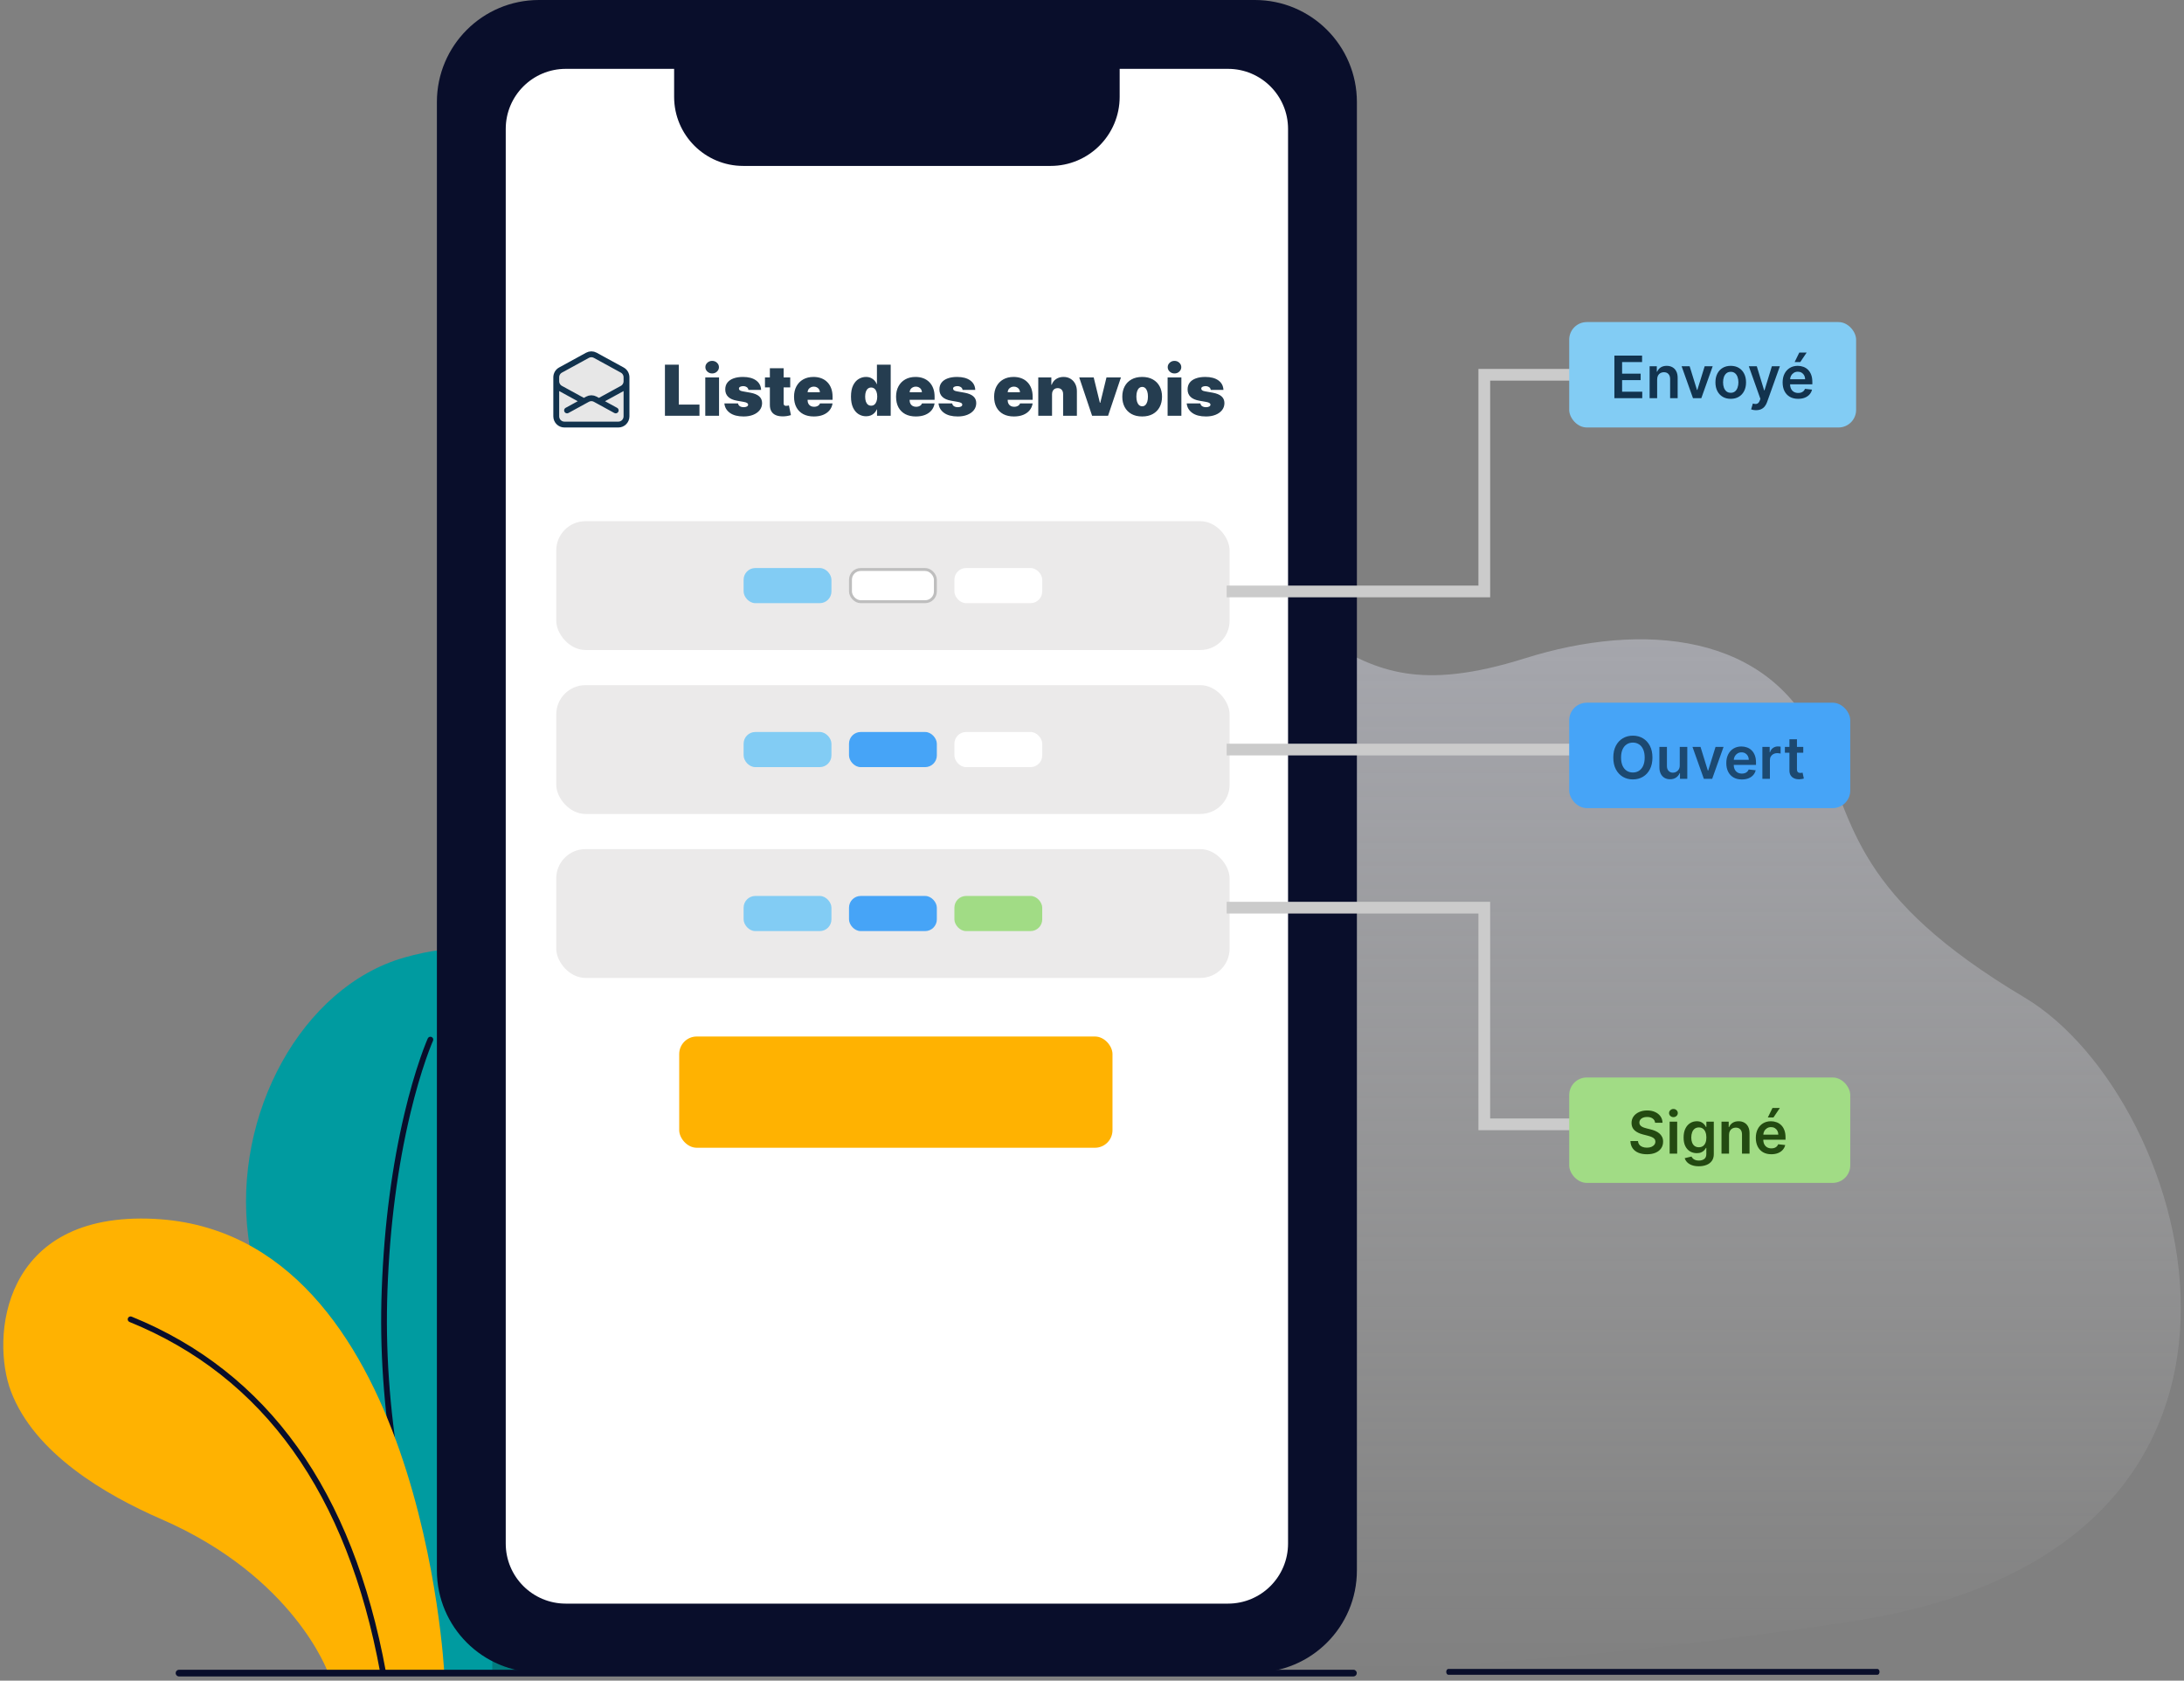
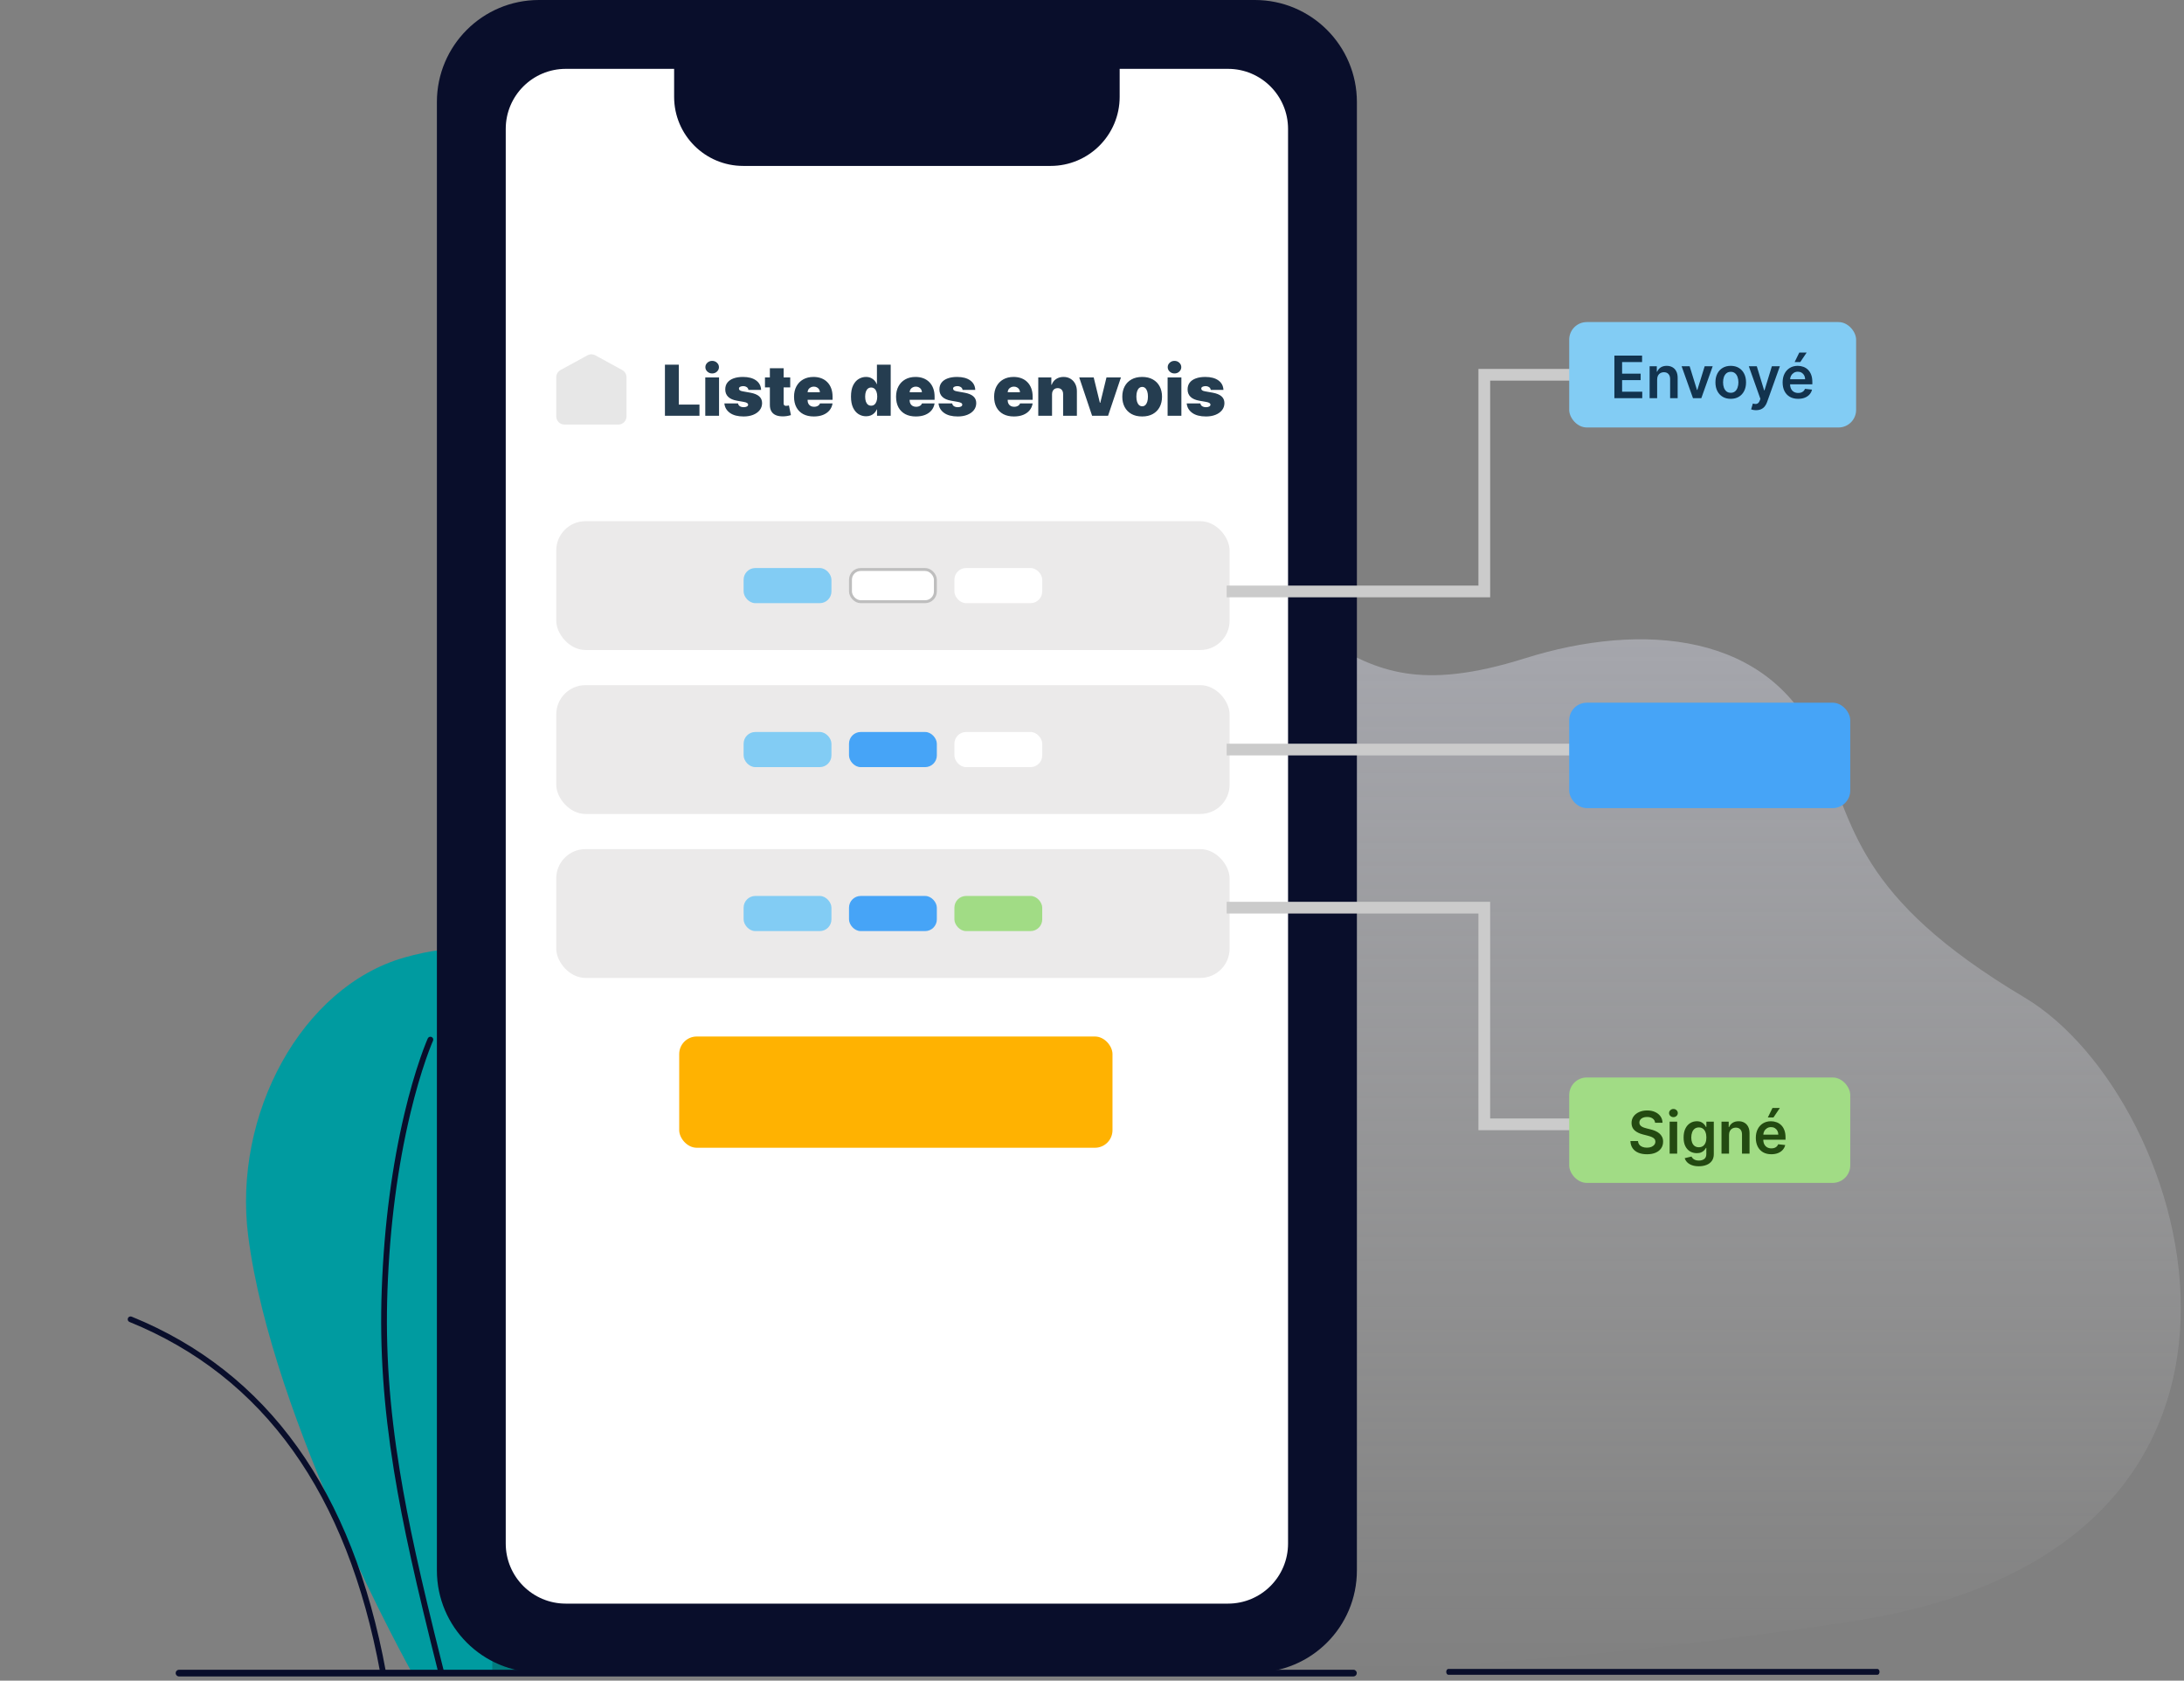
<svg xmlns="http://www.w3.org/2000/svg" width="373" height="287" viewBox="0 0 373 287" fill="none">
  <rect x="0" y="0" width="373" height="287" fill="#808080" stroke="none" />
  <path opacity="0.75" fill-rule="evenodd" clip-rule="evenodd" d="M62.934 188.939C80.97 151.566 117.005 166.274 121.446 153.122C125.886 139.969 137.476 98.148 184.45 98.148C231.424 98.148 224.47 123.722 260.41 112.426C280.454 106.125 302.429 107.895 310.766 127.285C316.621 140.905 316.853 153.122 345.793 170.358C374.731 187.595 397.717 264.501 316.213 276.895C234.708 289.288 164.771 288.284 121.446 275.2C78.121 262.115 44.897 226.313 62.934 188.939Z" fill="url(#paint0_linear_273_3807)" fill-opacity="0.5" />
  <path fill-rule="evenodd" clip-rule="evenodd" d="M90.038 285.628C90.038 285.628 97.427 262.554 112.277 241.429C127.128 220.305 124.962 205.918 112.277 202.212C99.593 198.506 78.98 209.446 72.602 224.393C68.478 234.057 61.471 264.622 78.757 285.628C83.695 285.492 90.038 285.628 90.038 285.628Z" fill="#017C7F" />
  <path fill-rule="evenodd" clip-rule="evenodd" d="M93.154 205.518C102.246 164.195 86.508 158.525 69.014 163.528C51.52 168.532 39.726 190.305 42.394 211.106C46.467 242.855 70.349 285.628 70.349 285.628H84.063C84.063 285.628 84.063 246.842 93.154 205.518Z" fill="#009BA0" />
  <path d="M73.709 177.083C73.471 176.976 73.193 177.074 73.074 177.302L73.058 177.335L72.983 177.508L72.89 177.729C72.853 177.816 72.815 177.911 72.774 178.011L72.712 178.167C72.437 178.854 72.132 179.673 71.804 180.621C70.867 183.325 69.932 186.528 69.059 190.219C66.995 198.946 65.605 208.99 65.196 220.287C64.83 230.412 65.51 240.138 67.252 250.951L67.315 251.337C68.829 260.622 70.975 270.188 74.872 285.673C74.938 285.936 75.204 286.095 75.466 286.029C75.729 285.963 75.888 285.697 75.822 285.434L75.476 284.059C71.803 269.401 69.746 260.153 68.282 251.18C66.504 240.273 65.807 230.5 66.175 220.322C66.581 209.091 67.963 199.11 70.013 190.444L70.126 189.97C70.958 186.512 71.844 183.498 72.729 180.942L72.831 180.651C73.116 179.84 73.381 179.133 73.621 178.531L73.712 178.307C73.74 178.236 73.768 178.169 73.794 178.106L73.884 177.893L73.954 177.731C74.066 177.484 73.956 177.194 73.709 177.083Z" fill="#090E2B" />
-   <path fill-rule="evenodd" clip-rule="evenodd" d="M26.397 208.147C0.13 206.809 -1.54 228.615 1.868 237.593C5.888 248.186 17.949 255.246 27.585 259.44C50.254 269.307 56.025 285.628 56.025 285.628H75.872C75.872 285.628 72.085 210.474 26.397 208.147Z" fill="#FFB201" />
  <path d="M22.485 224.84C22.234 224.738 21.948 224.858 21.846 225.109C21.744 225.36 21.865 225.646 22.116 225.747C45.048 235.078 59.32 255.021 64.939 285.642C64.988 285.909 65.243 286.085 65.51 286.036C65.776 285.987 65.952 285.732 65.903 285.465C60.227 254.535 45.751 234.305 22.485 224.84Z" fill="#090E2B" />
  <path d="M231.15 285.138C231.465 285.138 231.721 285.395 231.721 285.71C231.721 286.015 231.483 286.265 231.181 286.28L231.15 286.282H30.572C30.256 286.282 30 286.025 30 285.71C30 285.405 30.239 285.155 30.54 285.14L30.572 285.138H231.15Z" fill="#090E2B" />
  <path d="M320.634 285C320.836 285 321 285.224 321 285.5C321 285.767 320.847 285.986 320.654 285.999L320.634 286H247.366C247.164 286 247 285.776 247 285.5C247 285.233 247.153 285.014 247.346 285.001L247.366 285H320.634Z" fill="#090E2B" />
  <path fill-rule="evenodd" clip-rule="evenodd" d="M214.316 285.606H92.041C82.417 285.606 74.616 277.804 74.616 268.18V17.425C74.616 7.801 82.417 0 92.041 0H214.316C223.94 0 231.741 7.801 231.741 17.425V268.18C231.741 277.804 223.94 285.606 214.316 285.606Z" fill="#090E2B" />
  <path fill-rule="evenodd" clip-rule="evenodd" d="M209.729 11.758H191.225V16.537C191.225 23.052 185.943 28.334 179.428 28.334H126.929C120.414 28.334 115.132 23.052 115.132 16.536V11.758H96.629C90.965 11.758 86.374 16.349 86.374 22.013V263.591C86.374 269.255 90.965 273.847 96.629 273.847H209.728C215.392 273.847 219.983 269.255 219.983 263.591V22.013C219.983 16.349 215.392 11.758 209.729 11.758Z" fill="white" />
  <path d="M105.615 72.5H96.385C95.62 72.5 95 71.87 95 71.093V65.096V64.529V64.431C95 63.914 95.28 63.438 95.728 63.193L100.344 60.668C100.753 60.444 101.247 60.444 101.656 60.668L106.272 63.193C106.72 63.438 107 63.914 107 64.431V64.529V65.096V71.093C107 71.87 106.38 72.5 105.615 72.5Z" fill="#E7E7E7" />
-   <path d="M107 64.529V65.096C107 65.613 106.72 66.089 106.272 66.334L102.286 68.514M95 64.529V65.096C95 65.613 95.28 66.089 95.728 66.334L99.714 68.514M105.154 70.084L102.286 68.514M102.286 68.514L101.656 68.17C101.247 67.946 100.753 67.946 100.344 68.17L99.714 68.514M99.714 68.514L96.846 70.084M107 71.093C107 71.87 106.38 72.5 105.615 72.5H96.385C95.62 72.5 95 71.87 95 71.093L95 64.431C95 63.914 95.28 63.438 95.728 63.193L100.344 60.668C100.753 60.444 101.247 60.444 101.656 60.668L106.272 63.193C106.72 63.438 107 63.914 107 64.431V71.093Z" stroke="#12334E" stroke-linecap="round" stroke-linejoin="round" />
-   <path d="M113.562 71V62.273H115.932V69.091H119.46V71H113.562ZM120.452 71V64.454H122.804V71H120.452ZM121.628 63.773C121.31 63.773 121.037 63.668 120.81 63.457C120.583 63.247 120.469 62.994 120.469 62.699C120.469 62.403 120.583 62.151 120.81 61.94C121.037 61.73 121.31 61.625 121.628 61.625C121.949 61.625 122.222 61.73 122.446 61.94C122.674 62.151 122.787 62.403 122.787 62.699C122.787 62.994 122.674 63.247 122.446 63.457C122.222 63.668 121.949 63.773 121.628 63.773ZM129.986 66.585H127.821C127.81 66.452 127.763 66.337 127.68 66.24C127.598 66.144 127.491 66.07 127.361 66.019C127.233 65.965 127.091 65.938 126.935 65.938C126.733 65.938 126.56 65.974 126.415 66.048C126.27 66.122 126.199 66.227 126.202 66.364C126.199 66.46 126.24 66.55 126.325 66.632C126.413 66.715 126.582 66.778 126.832 66.824L128.162 67.062C128.832 67.185 129.331 67.391 129.658 67.68C129.987 67.967 130.153 68.352 130.156 68.835C130.153 69.301 130.014 69.706 129.739 70.05C129.466 70.391 129.092 70.655 128.618 70.842C128.146 71.027 127.608 71.119 127.003 71.119C126.003 71.119 125.22 70.915 124.655 70.506C124.092 70.097 123.778 69.557 123.713 68.886H126.048C126.08 69.094 126.182 69.254 126.355 69.368C126.531 69.479 126.753 69.534 127.02 69.534C127.236 69.534 127.413 69.497 127.553 69.423C127.695 69.349 127.767 69.244 127.77 69.108C127.767 68.983 127.705 68.883 127.582 68.81C127.463 68.736 127.276 68.676 127.02 68.631L125.861 68.426C125.193 68.31 124.693 68.088 124.361 67.761C124.028 67.435 123.864 67.014 123.866 66.5C123.864 66.046 123.983 65.66 124.224 65.345C124.469 65.027 124.817 64.785 125.268 64.621C125.723 64.453 126.261 64.369 126.884 64.369C127.83 64.369 128.575 64.565 129.121 64.957C129.669 65.349 129.957 65.892 129.986 66.585ZM134.961 64.454V66.159H130.648V64.454H134.961ZM131.484 62.886H133.836V68.895C133.836 68.986 133.852 69.062 133.883 69.125C133.914 69.185 133.962 69.23 134.028 69.261C134.093 69.29 134.177 69.304 134.279 69.304C134.35 69.304 134.433 69.296 134.526 69.278C134.623 69.261 134.694 69.247 134.739 69.236L135.08 70.889C134.975 70.921 134.825 70.959 134.629 71.004C134.435 71.05 134.205 71.079 133.938 71.094C133.398 71.122 132.945 71.067 132.579 70.928C132.212 70.785 131.937 70.562 131.752 70.258C131.567 69.954 131.478 69.574 131.484 69.117V62.886ZM138.987 71.119C138.288 71.119 137.686 70.986 137.18 70.719C136.677 70.449 136.289 70.062 136.017 69.56C135.747 69.054 135.612 68.449 135.612 67.744C135.612 67.068 135.748 66.477 136.021 65.972C136.294 65.466 136.679 65.072 137.176 64.791C137.673 64.51 138.26 64.369 138.936 64.369C139.43 64.369 139.877 64.446 140.278 64.599C140.679 64.753 141.021 64.976 141.305 65.269C141.589 65.558 141.808 65.91 141.961 66.325C142.115 66.74 142.191 67.207 142.191 67.727V68.273H136.345V66.977H140.027C140.024 66.79 139.975 66.625 139.882 66.483C139.791 66.338 139.667 66.226 139.511 66.146C139.358 66.064 139.183 66.023 138.987 66.023C138.797 66.023 138.622 66.064 138.463 66.146C138.304 66.226 138.176 66.337 138.079 66.479C137.985 66.621 137.936 66.787 137.93 66.977V68.375C137.93 68.585 137.974 68.773 138.062 68.938C138.15 69.102 138.277 69.231 138.441 69.325C138.606 69.419 138.805 69.466 139.038 69.466C139.2 69.466 139.348 69.443 139.481 69.398C139.618 69.352 139.734 69.287 139.831 69.202C139.927 69.114 139.998 69.008 140.044 68.886H142.191C142.118 69.341 141.943 69.736 141.667 70.071C141.392 70.403 141.027 70.662 140.572 70.847C140.12 71.028 139.592 71.119 138.987 71.119ZM147.911 71.085C147.445 71.085 147.016 70.963 146.624 70.719C146.235 70.474 145.923 70.104 145.687 69.606C145.454 69.109 145.337 68.483 145.337 67.727C145.337 66.938 145.46 66.296 145.704 65.801C145.951 65.307 146.269 64.945 146.658 64.715C147.05 64.484 147.462 64.369 147.894 64.369C148.218 64.369 148.502 64.426 148.746 64.54C148.991 64.651 149.195 64.8 149.36 64.987C149.525 65.172 149.65 65.375 149.735 65.597H149.769V62.273H152.121V71H149.786V69.926H149.735C149.644 70.148 149.513 70.347 149.343 70.523C149.175 70.696 148.971 70.834 148.729 70.936C148.491 71.035 148.218 71.085 147.911 71.085ZM148.781 69.278C148.996 69.278 149.181 69.216 149.335 69.091C149.491 68.963 149.61 68.784 149.692 68.554C149.778 68.321 149.82 68.046 149.82 67.727C149.82 67.403 149.778 67.126 149.692 66.896C149.61 66.663 149.491 66.486 149.335 66.364C149.181 66.239 148.996 66.176 148.781 66.176C148.565 66.176 148.38 66.239 148.227 66.364C148.076 66.486 147.96 66.663 147.877 66.896C147.798 67.126 147.758 67.403 147.758 67.727C147.758 68.051 147.798 68.329 147.877 68.562C147.96 68.793 148.076 68.97 148.227 69.095C148.38 69.217 148.565 69.278 148.781 69.278ZM156.413 71.119C155.714 71.119 155.112 70.986 154.606 70.719C154.103 70.449 153.715 70.062 153.442 69.56C153.173 69.054 153.038 68.449 153.038 67.744C153.038 67.068 153.174 66.477 153.447 65.972C153.719 65.466 154.104 65.072 154.602 64.791C155.099 64.51 155.685 64.369 156.362 64.369C156.856 64.369 157.303 64.446 157.704 64.599C158.104 64.753 158.447 64.976 158.731 65.269C159.015 65.558 159.234 65.91 159.387 66.325C159.54 66.74 159.617 67.207 159.617 67.727V68.273H153.771V66.977H157.452C157.45 66.79 157.401 66.625 157.308 66.483C157.217 66.338 157.093 66.226 156.937 66.146C156.783 66.064 156.609 66.023 156.413 66.023C156.222 66.023 156.048 66.064 155.888 66.146C155.729 66.226 155.602 66.337 155.505 66.479C155.411 66.621 155.362 66.787 155.356 66.977V68.375C155.356 68.585 155.4 68.773 155.488 68.938C155.576 69.102 155.702 69.231 155.867 69.325C156.032 69.419 156.231 69.466 156.464 69.466C156.626 69.466 156.773 69.443 156.907 69.398C157.043 69.352 157.16 69.287 157.256 69.202C157.353 69.114 157.424 69.008 157.469 68.886H159.617C159.543 69.341 159.369 69.736 159.093 70.071C158.817 70.403 158.452 70.662 157.998 70.847C157.546 71.028 157.018 71.119 156.413 71.119ZM166.56 66.585H164.395C164.384 66.452 164.337 66.337 164.255 66.24C164.172 66.144 164.066 66.07 163.935 66.019C163.807 65.965 163.665 65.938 163.509 65.938C163.307 65.938 163.134 65.974 162.989 66.048C162.844 66.122 162.773 66.227 162.776 66.364C162.773 66.46 162.814 66.55 162.9 66.632C162.988 66.715 163.157 66.778 163.407 66.824L164.736 67.062C165.407 67.185 165.905 67.391 166.232 67.68C166.561 67.967 166.728 68.352 166.73 68.835C166.728 69.301 166.588 69.706 166.313 70.05C166.04 70.391 165.667 70.655 165.192 70.842C164.721 71.027 164.182 71.119 163.577 71.119C162.577 71.119 161.794 70.915 161.229 70.506C160.667 70.097 160.353 69.557 160.287 68.886H162.623C162.654 69.094 162.756 69.254 162.929 69.368C163.105 69.479 163.327 69.534 163.594 69.534C163.81 69.534 163.988 69.497 164.127 69.423C164.269 69.349 164.341 69.244 164.344 69.108C164.341 68.983 164.279 68.883 164.157 68.81C164.037 68.736 163.85 68.676 163.594 68.631L162.435 68.426C161.767 68.31 161.267 68.088 160.935 67.761C160.603 67.435 160.438 67.014 160.441 66.5C160.438 66.046 160.557 65.66 160.799 65.345C161.043 65.027 161.391 64.785 161.843 64.621C162.297 64.453 162.836 64.369 163.458 64.369C164.404 64.369 165.15 64.565 165.695 64.957C166.243 65.349 166.532 65.892 166.56 66.585ZM173.159 71.119C172.46 71.119 171.858 70.986 171.352 70.719C170.849 70.449 170.461 70.062 170.189 69.56C169.919 69.054 169.784 68.449 169.784 67.744C169.784 67.068 169.92 66.477 170.193 65.972C170.466 65.466 170.85 65.072 171.348 64.791C171.845 64.51 172.431 64.369 173.108 64.369C173.602 64.369 174.049 64.446 174.45 64.599C174.85 64.753 175.193 64.976 175.477 65.269C175.761 65.558 175.98 65.91 176.133 66.325C176.287 66.74 176.363 67.207 176.363 67.727V68.273H170.517V66.977H174.199C174.196 66.79 174.147 66.625 174.054 66.483C173.963 66.338 173.839 66.226 173.683 66.146C173.529 66.064 173.355 66.023 173.159 66.023C172.968 66.023 172.794 66.064 172.635 66.146C172.475 66.226 172.348 66.337 172.251 66.479C172.157 66.621 172.108 66.787 172.102 66.977V68.375C172.102 68.585 172.146 68.773 172.234 68.938C172.322 69.102 172.449 69.231 172.613 69.325C172.778 69.419 172.977 69.466 173.21 69.466C173.372 69.466 173.52 69.443 173.653 69.398C173.789 69.352 173.906 69.287 174.002 69.202C174.099 69.114 174.17 69.008 174.216 68.886H176.363C176.289 69.341 176.115 69.736 175.839 70.071C175.564 70.403 175.199 70.662 174.744 70.847C174.292 71.028 173.764 71.119 173.159 71.119ZM179.675 67.318V71H177.323V64.454H179.556V65.699H179.624C179.766 65.284 180.016 64.959 180.374 64.723C180.735 64.487 181.156 64.369 181.636 64.369C182.099 64.369 182.501 64.476 182.842 64.689C183.185 64.899 183.451 65.189 183.638 65.558C183.829 65.928 183.923 66.349 183.92 66.824V71H181.567V67.318C181.57 66.994 181.488 66.74 181.32 66.555C181.156 66.371 180.925 66.278 180.63 66.278C180.437 66.278 180.268 66.321 180.123 66.406C179.981 66.489 179.871 66.608 179.795 66.764C179.718 66.918 179.678 67.102 179.675 67.318ZM191.443 64.454L189.244 71H186.517L184.318 64.454H186.79L187.847 68.784H187.915L188.972 64.454H191.443ZM195.066 71.119C194.356 71.119 193.748 70.979 193.243 70.697C192.737 70.413 192.349 70.019 192.079 69.513C191.809 69.004 191.674 68.415 191.674 67.744C191.674 67.074 191.809 66.486 192.079 65.98C192.349 65.472 192.737 65.077 193.243 64.796C193.748 64.511 194.356 64.369 195.066 64.369C195.777 64.369 196.385 64.511 196.89 64.796C197.396 65.077 197.784 65.472 198.054 65.98C198.324 66.486 198.458 67.074 198.458 67.744C198.458 68.415 198.324 69.004 198.054 69.513C197.784 70.019 197.396 70.413 196.89 70.697C196.385 70.979 195.777 71.119 195.066 71.119ZM195.083 69.381C195.282 69.381 195.454 69.314 195.599 69.18C195.744 69.047 195.856 68.856 195.936 68.609C196.015 68.362 196.055 68.068 196.055 67.727C196.055 67.383 196.015 67.09 195.936 66.845C195.856 66.598 195.744 66.408 195.599 66.274C195.454 66.141 195.282 66.074 195.083 66.074C194.873 66.074 194.693 66.141 194.542 66.274C194.392 66.408 194.277 66.598 194.197 66.845C194.118 67.09 194.078 67.383 194.078 67.727C194.078 68.068 194.118 68.362 194.197 68.609C194.277 68.856 194.392 69.047 194.542 69.18C194.693 69.314 194.873 69.381 195.083 69.381ZM199.413 71V64.454H201.765V71H199.413ZM200.589 63.773C200.271 63.773 199.998 63.668 199.771 63.457C199.544 63.247 199.43 62.994 199.43 62.699C199.43 62.403 199.544 62.151 199.771 61.94C199.998 61.73 200.271 61.625 200.589 61.625C200.91 61.625 201.183 61.73 201.407 61.94C201.635 62.151 201.748 62.403 201.748 62.699C201.748 62.994 201.635 63.247 201.407 63.457C201.183 63.668 200.91 63.773 200.589 63.773ZM208.947 66.585H206.782C206.771 66.452 206.724 66.337 206.641 66.24C206.559 66.144 206.452 66.07 206.322 66.019C206.194 65.965 206.052 65.938 205.896 65.938C205.694 65.938 205.521 65.974 205.376 66.048C205.231 66.122 205.16 66.227 205.163 66.364C205.16 66.46 205.201 66.55 205.286 66.632C205.374 66.715 205.543 66.778 205.793 66.824L207.123 67.062C207.793 67.185 208.292 67.391 208.619 67.68C208.948 67.967 209.114 68.352 209.117 68.835C209.114 69.301 208.975 69.706 208.7 70.05C208.427 70.391 208.053 70.655 207.579 70.842C207.107 71.027 206.569 71.119 205.964 71.119C204.964 71.119 204.181 70.915 203.616 70.506C203.053 70.097 202.739 69.557 202.674 68.886H205.009C205.04 69.094 205.143 69.254 205.316 69.368C205.492 69.479 205.714 69.534 205.981 69.534C206.197 69.534 206.374 69.497 206.513 69.423C206.656 69.349 206.728 69.244 206.731 69.108C206.728 68.983 206.665 68.883 206.543 68.81C206.424 68.736 206.237 68.676 205.981 68.631L204.822 68.426C204.154 68.31 203.654 68.088 203.322 67.761C202.989 67.435 202.825 67.014 202.827 66.5C202.825 66.046 202.944 65.66 203.185 65.345C203.43 65.027 203.778 64.785 204.229 64.621C204.684 64.453 205.222 64.369 205.844 64.369C206.79 64.369 207.536 64.565 208.082 64.957C208.63 65.349 208.918 65.892 208.947 66.585Z" fill="#253D50" />
+   <path d="M113.562 71V62.273H115.932V69.091H119.46V71H113.562ZM120.452 71V64.454H122.804V71H120.452ZM121.628 63.773C121.31 63.773 121.037 63.668 120.81 63.457C120.583 63.247 120.469 62.994 120.469 62.699C120.469 62.403 120.583 62.151 120.81 61.94C121.037 61.73 121.31 61.625 121.628 61.625C121.949 61.625 122.222 61.73 122.446 61.94C122.674 62.151 122.787 62.403 122.787 62.699C122.787 62.994 122.674 63.247 122.446 63.457C122.222 63.668 121.949 63.773 121.628 63.773ZM129.986 66.585H127.821C127.81 66.452 127.763 66.337 127.68 66.24C127.598 66.144 127.491 66.07 127.361 66.019C127.233 65.965 127.091 65.938 126.935 65.938C126.733 65.938 126.56 65.974 126.415 66.048C126.27 66.122 126.199 66.227 126.202 66.364C126.199 66.46 126.24 66.55 126.325 66.632C126.413 66.715 126.582 66.778 126.832 66.824L128.162 67.062C128.832 67.185 129.331 67.391 129.658 67.68C129.987 67.967 130.153 68.352 130.156 68.835C130.153 69.301 130.014 69.706 129.739 70.05C129.466 70.391 129.092 70.655 128.618 70.842C128.146 71.027 127.608 71.119 127.003 71.119C126.003 71.119 125.22 70.915 124.655 70.506C124.092 70.097 123.778 69.557 123.713 68.886H126.048C126.08 69.094 126.182 69.254 126.355 69.368C126.531 69.479 126.753 69.534 127.02 69.534C127.236 69.534 127.413 69.497 127.553 69.423C127.695 69.349 127.767 69.244 127.77 69.108C127.767 68.983 127.705 68.883 127.582 68.81C127.463 68.736 127.276 68.676 127.02 68.631L125.861 68.426C125.193 68.31 124.693 68.088 124.361 67.761C124.028 67.435 123.864 67.014 123.866 66.5C123.864 66.046 123.983 65.66 124.224 65.345C124.469 65.027 124.817 64.785 125.268 64.621C125.723 64.453 126.261 64.369 126.884 64.369C127.83 64.369 128.575 64.565 129.121 64.957C129.669 65.349 129.957 65.892 129.986 66.585M134.961 64.454V66.159H130.648V64.454H134.961ZM131.484 62.886H133.836V68.895C133.836 68.986 133.852 69.062 133.883 69.125C133.914 69.185 133.962 69.23 134.028 69.261C134.093 69.29 134.177 69.304 134.279 69.304C134.35 69.304 134.433 69.296 134.526 69.278C134.623 69.261 134.694 69.247 134.739 69.236L135.08 70.889C134.975 70.921 134.825 70.959 134.629 71.004C134.435 71.05 134.205 71.079 133.938 71.094C133.398 71.122 132.945 71.067 132.579 70.928C132.212 70.785 131.937 70.562 131.752 70.258C131.567 69.954 131.478 69.574 131.484 69.117V62.886ZM138.987 71.119C138.288 71.119 137.686 70.986 137.18 70.719C136.677 70.449 136.289 70.062 136.017 69.56C135.747 69.054 135.612 68.449 135.612 67.744C135.612 67.068 135.748 66.477 136.021 65.972C136.294 65.466 136.679 65.072 137.176 64.791C137.673 64.51 138.26 64.369 138.936 64.369C139.43 64.369 139.877 64.446 140.278 64.599C140.679 64.753 141.021 64.976 141.305 65.269C141.589 65.558 141.808 65.91 141.961 66.325C142.115 66.74 142.191 67.207 142.191 67.727V68.273H136.345V66.977H140.027C140.024 66.79 139.975 66.625 139.882 66.483C139.791 66.338 139.667 66.226 139.511 66.146C139.358 66.064 139.183 66.023 138.987 66.023C138.797 66.023 138.622 66.064 138.463 66.146C138.304 66.226 138.176 66.337 138.079 66.479C137.985 66.621 137.936 66.787 137.93 66.977V68.375C137.93 68.585 137.974 68.773 138.062 68.938C138.15 69.102 138.277 69.231 138.441 69.325C138.606 69.419 138.805 69.466 139.038 69.466C139.2 69.466 139.348 69.443 139.481 69.398C139.618 69.352 139.734 69.287 139.831 69.202C139.927 69.114 139.998 69.008 140.044 68.886H142.191C142.118 69.341 141.943 69.736 141.667 70.071C141.392 70.403 141.027 70.662 140.572 70.847C140.12 71.028 139.592 71.119 138.987 71.119ZM147.911 71.085C147.445 71.085 147.016 70.963 146.624 70.719C146.235 70.474 145.923 70.104 145.687 69.606C145.454 69.109 145.337 68.483 145.337 67.727C145.337 66.938 145.46 66.296 145.704 65.801C145.951 65.307 146.269 64.945 146.658 64.715C147.05 64.484 147.462 64.369 147.894 64.369C148.218 64.369 148.502 64.426 148.746 64.54C148.991 64.651 149.195 64.8 149.36 64.987C149.525 65.172 149.65 65.375 149.735 65.597H149.769V62.273H152.121V71H149.786V69.926H149.735C149.644 70.148 149.513 70.347 149.343 70.523C149.175 70.696 148.971 70.834 148.729 70.936C148.491 71.035 148.218 71.085 147.911 71.085ZM148.781 69.278C148.996 69.278 149.181 69.216 149.335 69.091C149.491 68.963 149.61 68.784 149.692 68.554C149.778 68.321 149.82 68.046 149.82 67.727C149.82 67.403 149.778 67.126 149.692 66.896C149.61 66.663 149.491 66.486 149.335 66.364C149.181 66.239 148.996 66.176 148.781 66.176C148.565 66.176 148.38 66.239 148.227 66.364C148.076 66.486 147.96 66.663 147.877 66.896C147.798 67.126 147.758 67.403 147.758 67.727C147.758 68.051 147.798 68.329 147.877 68.562C147.96 68.793 148.076 68.97 148.227 69.095C148.38 69.217 148.565 69.278 148.781 69.278ZM156.413 71.119C155.714 71.119 155.112 70.986 154.606 70.719C154.103 70.449 153.715 70.062 153.442 69.56C153.173 69.054 153.038 68.449 153.038 67.744C153.038 67.068 153.174 66.477 153.447 65.972C153.719 65.466 154.104 65.072 154.602 64.791C155.099 64.51 155.685 64.369 156.362 64.369C156.856 64.369 157.303 64.446 157.704 64.599C158.104 64.753 158.447 64.976 158.731 65.269C159.015 65.558 159.234 65.91 159.387 66.325C159.54 66.74 159.617 67.207 159.617 67.727V68.273H153.771V66.977H157.452C157.45 66.79 157.401 66.625 157.308 66.483C157.217 66.338 157.093 66.226 156.937 66.146C156.783 66.064 156.609 66.023 156.413 66.023C156.222 66.023 156.048 66.064 155.888 66.146C155.729 66.226 155.602 66.337 155.505 66.479C155.411 66.621 155.362 66.787 155.356 66.977V68.375C155.356 68.585 155.4 68.773 155.488 68.938C155.576 69.102 155.702 69.231 155.867 69.325C156.032 69.419 156.231 69.466 156.464 69.466C156.626 69.466 156.773 69.443 156.907 69.398C157.043 69.352 157.16 69.287 157.256 69.202C157.353 69.114 157.424 69.008 157.469 68.886H159.617C159.543 69.341 159.369 69.736 159.093 70.071C158.817 70.403 158.452 70.662 157.998 70.847C157.546 71.028 157.018 71.119 156.413 71.119ZM166.56 66.585H164.395C164.384 66.452 164.337 66.337 164.255 66.24C164.172 66.144 164.066 66.07 163.935 66.019C163.807 65.965 163.665 65.938 163.509 65.938C163.307 65.938 163.134 65.974 162.989 66.048C162.844 66.122 162.773 66.227 162.776 66.364C162.773 66.46 162.814 66.55 162.9 66.632C162.988 66.715 163.157 66.778 163.407 66.824L164.736 67.062C165.407 67.185 165.905 67.391 166.232 67.68C166.561 67.967 166.728 68.352 166.73 68.835C166.728 69.301 166.588 69.706 166.313 70.05C166.04 70.391 165.667 70.655 165.192 70.842C164.721 71.027 164.182 71.119 163.577 71.119C162.577 71.119 161.794 70.915 161.229 70.506C160.667 70.097 160.353 69.557 160.287 68.886H162.623C162.654 69.094 162.756 69.254 162.929 69.368C163.105 69.479 163.327 69.534 163.594 69.534C163.81 69.534 163.988 69.497 164.127 69.423C164.269 69.349 164.341 69.244 164.344 69.108C164.341 68.983 164.279 68.883 164.157 68.81C164.037 68.736 163.85 68.676 163.594 68.631L162.435 68.426C161.767 68.31 161.267 68.088 160.935 67.761C160.603 67.435 160.438 67.014 160.441 66.5C160.438 66.046 160.557 65.66 160.799 65.345C161.043 65.027 161.391 64.785 161.843 64.621C162.297 64.453 162.836 64.369 163.458 64.369C164.404 64.369 165.15 64.565 165.695 64.957C166.243 65.349 166.532 65.892 166.56 66.585ZM173.159 71.119C172.46 71.119 171.858 70.986 171.352 70.719C170.849 70.449 170.461 70.062 170.189 69.56C169.919 69.054 169.784 68.449 169.784 67.744C169.784 67.068 169.92 66.477 170.193 65.972C170.466 65.466 170.85 65.072 171.348 64.791C171.845 64.51 172.431 64.369 173.108 64.369C173.602 64.369 174.049 64.446 174.45 64.599C174.85 64.753 175.193 64.976 175.477 65.269C175.761 65.558 175.98 65.91 176.133 66.325C176.287 66.74 176.363 67.207 176.363 67.727V68.273H170.517V66.977H174.199C174.196 66.79 174.147 66.625 174.054 66.483C173.963 66.338 173.839 66.226 173.683 66.146C173.529 66.064 173.355 66.023 173.159 66.023C172.968 66.023 172.794 66.064 172.635 66.146C172.475 66.226 172.348 66.337 172.251 66.479C172.157 66.621 172.108 66.787 172.102 66.977V68.375C172.102 68.585 172.146 68.773 172.234 68.938C172.322 69.102 172.449 69.231 172.613 69.325C172.778 69.419 172.977 69.466 173.21 69.466C173.372 69.466 173.52 69.443 173.653 69.398C173.789 69.352 173.906 69.287 174.002 69.202C174.099 69.114 174.17 69.008 174.216 68.886H176.363C176.289 69.341 176.115 69.736 175.839 70.071C175.564 70.403 175.199 70.662 174.744 70.847C174.292 71.028 173.764 71.119 173.159 71.119ZM179.675 67.318V71H177.323V64.454H179.556V65.699H179.624C179.766 65.284 180.016 64.959 180.374 64.723C180.735 64.487 181.156 64.369 181.636 64.369C182.099 64.369 182.501 64.476 182.842 64.689C183.185 64.899 183.451 65.189 183.638 65.558C183.829 65.928 183.923 66.349 183.92 66.824V71H181.567V67.318C181.57 66.994 181.488 66.74 181.32 66.555C181.156 66.371 180.925 66.278 180.63 66.278C180.437 66.278 180.268 66.321 180.123 66.406C179.981 66.489 179.871 66.608 179.795 66.764C179.718 66.918 179.678 67.102 179.675 67.318ZM191.443 64.454L189.244 71H186.517L184.318 64.454H186.79L187.847 68.784H187.915L188.972 64.454H191.443ZM195.066 71.119C194.356 71.119 193.748 70.979 193.243 70.697C192.737 70.413 192.349 70.019 192.079 69.513C191.809 69.004 191.674 68.415 191.674 67.744C191.674 67.074 191.809 66.486 192.079 65.98C192.349 65.472 192.737 65.077 193.243 64.796C193.748 64.511 194.356 64.369 195.066 64.369C195.777 64.369 196.385 64.511 196.89 64.796C197.396 65.077 197.784 65.472 198.054 65.98C198.324 66.486 198.458 67.074 198.458 67.744C198.458 68.415 198.324 69.004 198.054 69.513C197.784 70.019 197.396 70.413 196.89 70.697C196.385 70.979 195.777 71.119 195.066 71.119ZM195.083 69.381C195.282 69.381 195.454 69.314 195.599 69.18C195.744 69.047 195.856 68.856 195.936 68.609C196.015 68.362 196.055 68.068 196.055 67.727C196.055 67.383 196.015 67.09 195.936 66.845C195.856 66.598 195.744 66.408 195.599 66.274C195.454 66.141 195.282 66.074 195.083 66.074C194.873 66.074 194.693 66.141 194.542 66.274C194.392 66.408 194.277 66.598 194.197 66.845C194.118 67.09 194.078 67.383 194.078 67.727C194.078 68.068 194.118 68.362 194.197 68.609C194.277 68.856 194.392 69.047 194.542 69.18C194.693 69.314 194.873 69.381 195.083 69.381ZM199.413 71V64.454H201.765V71H199.413ZM200.589 63.773C200.271 63.773 199.998 63.668 199.771 63.457C199.544 63.247 199.43 62.994 199.43 62.699C199.43 62.403 199.544 62.151 199.771 61.94C199.998 61.73 200.271 61.625 200.589 61.625C200.91 61.625 201.183 61.73 201.407 61.94C201.635 62.151 201.748 62.403 201.748 62.699C201.748 62.994 201.635 63.247 201.407 63.457C201.183 63.668 200.91 63.773 200.589 63.773ZM208.947 66.585H206.782C206.771 66.452 206.724 66.337 206.641 66.24C206.559 66.144 206.452 66.07 206.322 66.019C206.194 65.965 206.052 65.938 205.896 65.938C205.694 65.938 205.521 65.974 205.376 66.048C205.231 66.122 205.16 66.227 205.163 66.364C205.16 66.46 205.201 66.55 205.286 66.632C205.374 66.715 205.543 66.778 205.793 66.824L207.123 67.062C207.793 67.185 208.292 67.391 208.619 67.68C208.948 67.967 209.114 68.352 209.117 68.835C209.114 69.301 208.975 69.706 208.7 70.05C208.427 70.391 208.053 70.655 207.579 70.842C207.107 71.027 206.569 71.119 205.964 71.119C204.964 71.119 204.181 70.915 203.616 70.506C203.053 70.097 202.739 69.557 202.674 68.886H205.009C205.04 69.094 205.143 69.254 205.316 69.368C205.492 69.479 205.714 69.534 205.981 69.534C206.197 69.534 206.374 69.497 206.513 69.423C206.656 69.349 206.728 69.244 206.731 69.108C206.728 68.983 206.665 68.883 206.543 68.81C206.424 68.736 206.237 68.676 205.981 68.631L204.822 68.426C204.154 68.31 203.654 68.088 203.322 67.761C202.989 67.435 202.825 67.014 202.827 66.5C202.825 66.046 202.944 65.66 203.185 65.345C203.43 65.027 203.778 64.785 204.229 64.621C204.684 64.453 205.222 64.369 205.844 64.369C206.79 64.369 207.536 64.565 208.082 64.957C208.63 65.349 208.918 65.892 208.947 66.585Z" fill="#253D50" />
  <rect x="95" y="89" width="115" height="22" rx="5" fill="#EBEAEA" />
  <rect x="127" y="97" width="15" height="6" rx="2" fill="#82CCF4" />
  <rect x="145.25" y="97.25" width="14.5" height="5.5" rx="1.75" fill="white" stroke="#BEBEBE" stroke-width="0.5" />
  <rect x="163" y="97" width="15" height="6" rx="2" fill="white" />
  <rect x="95" y="117" width="115" height="22" rx="5" fill="#EBEAEA" />
  <rect x="127" y="125" width="15" height="6" rx="2" fill="#82CCF4" />
  <rect x="145" y="125" width="15" height="6" rx="2" fill="#46A4F7" />
  <rect x="163" y="125" width="15" height="6" rx="2" fill="white" />
  <rect x="95" y="145" width="115" height="22" rx="5" fill="#EBEAEA" />
  <rect x="127" y="153" width="15" height="6" rx="2" fill="#82CCF4" />
  <rect x="145" y="153" width="15" height="6" rx="2" fill="#46A4F7" />
  <rect x="163" y="153" width="15" height="6" rx="2" fill="#A1DC85" />
  <path d="M209.5 101H253.5V64H268.5" stroke="#CBCBCB" stroke-width="2" />
  <path d="M209.5 155H253.5V192H268.5" stroke="#CBCBCB" stroke-width="2" />
  <path d="M209.5 128H268.5" stroke="#CBCBCB" stroke-width="2" />
  <rect x="268" y="55" width="49" height="18" rx="3" fill="#82CCF4" />
  <path d="M275.717 68V60.727H280.447V61.832H277.035V63.806H280.202V64.91H277.035V66.896H280.476V68H275.717ZM283.02 64.804V68H281.735V62.545H282.963V63.472H283.027C283.153 63.167 283.353 62.924 283.627 62.744C283.904 62.564 284.247 62.474 284.654 62.474C285.03 62.474 285.358 62.555 285.637 62.716C285.919 62.877 286.137 63.11 286.291 63.416C286.447 63.721 286.524 64.091 286.522 64.527V68H285.236V64.726C285.236 64.361 285.141 64.076 284.952 63.87C284.765 63.664 284.506 63.561 284.174 63.561C283.949 63.561 283.749 63.611 283.574 63.71C283.401 63.807 283.265 63.948 283.166 64.133C283.069 64.317 283.02 64.541 283.02 64.804ZM292.505 62.545L290.563 68H289.142L287.2 62.545H288.571L289.824 66.597H289.881L291.138 62.545H292.505ZM295.589 68.106C295.056 68.106 294.594 67.989 294.204 67.755C293.813 67.521 293.51 67.193 293.295 66.771C293.081 66.35 292.975 65.858 292.975 65.294C292.975 64.731 293.081 64.237 293.295 63.813C293.51 63.389 293.813 63.06 294.204 62.826C294.594 62.592 295.056 62.474 295.589 62.474C296.121 62.474 296.583 62.592 296.974 62.826C297.364 63.06 297.666 63.389 297.879 63.813C298.095 64.237 298.202 64.731 298.202 65.294C298.202 65.858 298.095 66.35 297.879 66.771C297.666 67.193 297.364 67.521 296.974 67.755C296.583 67.989 296.121 68.106 295.589 68.106ZM295.596 67.077C295.885 67.077 296.126 66.997 296.32 66.839C296.514 66.678 296.659 66.462 296.753 66.192C296.85 65.923 296.899 65.622 296.899 65.29C296.899 64.957 296.85 64.655 296.753 64.385C296.659 64.113 296.514 63.896 296.32 63.735C296.126 63.574 295.885 63.494 295.596 63.494C295.3 63.494 295.054 63.574 294.857 63.735C294.663 63.896 294.517 64.113 294.42 64.385C294.326 64.655 294.278 64.957 294.278 65.29C294.278 65.622 294.326 65.923 294.42 66.192C294.517 66.462 294.663 66.678 294.857 66.839C295.054 66.997 295.3 67.077 295.596 67.077ZM299.907 70.046C299.732 70.046 299.569 70.031 299.42 70.003C299.273 69.977 299.156 69.946 299.069 69.91L299.367 68.909C299.554 68.963 299.721 68.99 299.868 68.987C300.015 68.985 300.144 68.939 300.255 68.849C300.368 68.761 300.464 68.614 300.542 68.408L300.653 68.114L298.675 62.545H300.038L301.295 66.665H301.352L302.613 62.545H303.98L301.796 68.66C301.694 68.949 301.559 69.197 301.391 69.403C301.223 69.611 301.017 69.77 300.773 69.879C300.532 69.99 300.243 70.046 299.907 70.046ZM307.099 68.106C306.552 68.106 306.08 67.993 305.682 67.766C305.286 67.536 304.982 67.212 304.769 66.793C304.556 66.371 304.45 65.875 304.45 65.305C304.45 64.744 304.556 64.251 304.769 63.827C304.985 63.401 305.285 63.07 305.671 62.833C306.057 62.594 306.51 62.474 307.031 62.474C307.367 62.474 307.685 62.529 307.983 62.638C308.284 62.744 308.549 62.91 308.778 63.135C309.01 63.36 309.193 63.646 309.325 63.994C309.458 64.34 309.524 64.752 309.524 65.23V65.624H305.053V64.758H308.292C308.29 64.512 308.236 64.293 308.132 64.101C308.028 63.907 307.882 63.754 307.695 63.643C307.511 63.532 307.295 63.476 307.049 63.476C306.786 63.476 306.555 63.54 306.357 63.668C306.158 63.793 306.003 63.959 305.891 64.165C305.782 64.368 305.727 64.592 305.724 64.836V65.592C305.724 65.91 305.782 66.182 305.898 66.409C306.014 66.634 306.177 66.807 306.385 66.928C306.593 67.046 306.837 67.105 307.116 67.105C307.304 67.105 307.473 67.079 307.624 67.027C307.776 66.972 307.907 66.893 308.018 66.789C308.13 66.685 308.214 66.556 308.271 66.402L309.471 66.537C309.395 66.854 309.251 67.131 309.038 67.368C308.827 67.602 308.557 67.785 308.228 67.915C307.899 68.043 307.522 68.106 307.099 68.106ZM306.502 61.828L307.298 60.205H308.555L307.464 61.828H306.502Z" fill="#12334E" />
  <rect x="268" y="120" width="48" height="18" rx="3" fill="#46A4F7" />
-   <path d="M282.216 129.364C282.216 130.147 282.069 130.818 281.776 131.377C281.484 131.933 281.087 132.36 280.582 132.656C280.08 132.951 279.511 133.099 278.874 133.099C278.237 133.099 277.667 132.951 277.163 132.656C276.661 132.357 276.263 131.93 275.969 131.374C275.678 130.815 275.533 130.145 275.533 129.364C275.533 128.58 275.678 127.91 275.969 127.354C276.263 126.795 276.661 126.368 277.163 126.072C277.667 125.776 278.237 125.628 278.874 125.628C279.511 125.628 280.08 125.776 280.582 126.072C281.087 126.368 281.484 126.795 281.776 127.354C282.069 127.91 282.216 128.58 282.216 129.364ZM280.891 129.364C280.891 128.812 280.805 128.347 280.632 127.968C280.462 127.587 280.225 127.299 279.922 127.105C279.619 126.909 279.27 126.81 278.874 126.81C278.479 126.81 278.13 126.909 277.827 127.105C277.524 127.299 277.286 127.587 277.113 127.968C276.942 128.347 276.857 128.812 276.857 129.364C276.857 129.915 276.942 130.382 277.113 130.763C277.286 131.142 277.524 131.429 277.827 131.626C278.13 131.82 278.479 131.917 278.874 131.917C279.27 131.917 279.619 131.82 279.922 131.626C280.225 131.429 280.462 131.142 280.632 130.763C280.805 130.382 280.891 129.915 280.891 129.364ZM286.881 130.706V127.545H288.167V133H286.92V132.031H286.863C286.74 132.336 286.538 132.586 286.256 132.78C285.977 132.974 285.632 133.071 285.223 133.071C284.865 133.071 284.549 132.992 284.275 132.833C284.002 132.672 283.789 132.439 283.635 132.134C283.482 131.826 283.405 131.454 283.405 131.018V127.545H284.69V130.82C284.69 131.165 284.785 131.44 284.974 131.643C285.164 131.847 285.412 131.949 285.72 131.949C285.909 131.949 286.093 131.903 286.27 131.81C286.448 131.718 286.594 131.581 286.707 131.398C286.823 131.214 286.881 130.983 286.881 130.706ZM294.361 127.545L292.418 133H290.998L289.055 127.545H290.426L291.68 131.597H291.737L292.994 127.545H294.361ZM297.48 133.107C296.933 133.107 296.46 132.993 296.063 132.766C295.667 132.536 295.363 132.212 295.15 131.793C294.937 131.371 294.83 130.875 294.83 130.305C294.83 129.744 294.937 129.251 295.15 128.827C295.365 128.401 295.666 128.07 296.052 127.833C296.438 127.594 296.891 127.474 297.412 127.474C297.748 127.474 298.066 127.529 298.364 127.638C298.664 127.744 298.93 127.91 299.159 128.135C299.391 128.36 299.574 128.646 299.706 128.994C299.839 129.34 299.905 129.752 299.905 130.23V130.624H295.434V129.758H298.673C298.67 129.512 298.617 129.293 298.513 129.101C298.409 128.907 298.263 128.754 298.076 128.643C297.892 128.531 297.676 128.476 297.43 128.476C297.167 128.476 296.936 128.54 296.737 128.668C296.539 128.793 296.383 128.959 296.272 129.165C296.163 129.368 296.108 129.592 296.105 129.836V130.592C296.105 130.91 296.163 131.182 296.279 131.409C296.395 131.634 296.557 131.807 296.766 131.928C296.974 132.046 297.218 132.105 297.497 132.105C297.684 132.105 297.854 132.079 298.005 132.027C298.157 131.973 298.288 131.893 298.399 131.789C298.511 131.685 298.595 131.556 298.651 131.402L299.852 131.537C299.776 131.854 299.632 132.131 299.419 132.368C299.208 132.602 298.938 132.785 298.609 132.915C298.28 133.043 297.903 133.107 297.48 133.107ZM300.993 133V127.545H302.239V128.455H302.296C302.395 128.14 302.566 127.897 302.807 127.727C303.051 127.554 303.329 127.467 303.642 127.467C303.713 127.467 303.792 127.471 303.88 127.478C303.97 127.483 304.044 127.491 304.103 127.503V128.685C304.049 128.666 303.962 128.65 303.844 128.636C303.728 128.619 303.616 128.611 303.507 128.611C303.272 128.611 303.062 128.662 302.875 128.763C302.69 128.863 302.544 129.001 302.438 129.179C302.331 129.357 302.278 129.561 302.278 129.793V133H300.993ZM307.974 127.545V128.54H304.838V127.545H307.974ZM305.613 126.239H306.898V131.359C306.898 131.532 306.924 131.665 306.976 131.757C307.031 131.847 307.102 131.909 307.189 131.942C307.277 131.975 307.374 131.991 307.48 131.991C307.561 131.991 307.634 131.986 307.701 131.974C307.769 131.962 307.821 131.951 307.857 131.942L308.074 132.947C308.005 132.97 307.907 132.996 307.779 133.025C307.653 133.053 307.499 133.07 307.317 133.075C306.995 133.084 306.705 133.036 306.447 132.929C306.189 132.82 305.984 132.652 305.833 132.425C305.684 132.197 305.61 131.913 305.613 131.572V126.239Z" fill="#1C4971" />
  <rect x="268" y="184" width="48" height="18" rx="3" fill="#A1DC85" />
  <path d="M282.67 191.727C282.637 191.416 282.497 191.175 282.251 191.002C282.007 190.829 281.69 190.743 281.299 190.743C281.024 190.743 280.789 190.784 280.592 190.867C280.396 190.95 280.246 191.062 280.141 191.205C280.037 191.347 279.984 191.509 279.982 191.691C279.982 191.843 280.016 191.974 280.085 192.085C280.156 192.196 280.251 192.291 280.372 192.369C280.493 192.445 280.627 192.509 280.773 192.561C280.92 192.613 281.068 192.657 281.217 192.692L281.899 192.863C282.174 192.927 282.438 193.013 282.691 193.122C282.947 193.231 283.175 193.368 283.376 193.534C283.58 193.7 283.741 193.9 283.859 194.134C283.978 194.369 284.037 194.643 284.037 194.958C284.037 195.384 283.928 195.759 283.71 196.084C283.492 196.406 283.178 196.658 282.766 196.84C282.356 197.02 281.86 197.11 281.278 197.11C280.712 197.11 280.221 197.022 279.804 196.847C279.39 196.672 279.065 196.416 278.831 196.08C278.599 195.744 278.473 195.335 278.455 194.852H279.751C279.77 195.105 279.848 195.316 279.985 195.484C280.122 195.652 280.301 195.777 280.521 195.86C280.744 195.943 280.992 195.984 281.267 195.984C281.554 195.984 281.804 195.942 282.02 195.857C282.238 195.769 282.408 195.648 282.531 195.494C282.654 195.338 282.717 195.156 282.719 194.947C282.717 194.758 282.661 194.602 282.553 194.479C282.444 194.353 282.291 194.249 282.094 194.166C281.9 194.081 281.673 194.005 281.413 193.939L280.585 193.726C279.986 193.572 279.513 193.339 279.165 193.026C278.819 192.711 278.646 192.294 278.646 191.773C278.646 191.344 278.762 190.969 278.994 190.647C279.229 190.325 279.547 190.075 279.95 189.898C280.352 189.718 280.808 189.628 281.317 189.628C281.833 189.628 282.285 189.718 282.673 189.898C283.064 190.075 283.371 190.323 283.593 190.64C283.816 190.955 283.93 191.317 283.938 191.727H282.67ZM285.155 197V191.545H286.44V197H285.155ZM285.801 190.771C285.597 190.771 285.422 190.704 285.275 190.569C285.129 190.432 285.055 190.267 285.055 190.075C285.055 189.881 285.129 189.717 285.275 189.582C285.422 189.444 285.597 189.376 285.801 189.376C286.007 189.376 286.182 189.444 286.327 189.582C286.473 189.717 286.547 189.881 286.547 190.075C286.547 190.267 286.473 190.432 286.327 190.569C286.182 190.704 286.007 190.771 285.801 190.771ZM290.134 199.159C289.673 199.159 289.276 199.096 288.945 198.971C288.613 198.848 288.347 198.682 288.146 198.474C287.944 198.265 287.805 198.035 287.727 197.781L288.884 197.501C288.936 197.607 289.012 197.713 289.112 197.817C289.211 197.923 289.345 198.011 289.513 198.08C289.683 198.151 289.897 198.186 290.156 198.186C290.52 198.186 290.822 198.097 291.061 197.92C291.3 197.745 291.42 197.456 291.42 197.053V196.02H291.356C291.29 196.152 291.192 196.289 291.065 196.428C290.939 196.568 290.772 196.685 290.564 196.78C290.358 196.875 290.099 196.922 289.786 196.922C289.367 196.922 288.987 196.824 288.646 196.627C288.308 196.428 288.038 196.132 287.837 195.739C287.638 195.344 287.538 194.849 287.538 194.255C287.538 193.656 287.638 193.151 287.837 192.739C288.038 192.324 288.309 192.011 288.65 191.798C288.991 191.582 289.371 191.474 289.79 191.474C290.109 191.474 290.372 191.529 290.578 191.638C290.786 191.744 290.952 191.873 291.075 192.025C291.198 192.174 291.292 192.315 291.356 192.447H291.427V191.545H292.695V197.089C292.695 197.555 292.583 197.941 292.361 198.246C292.138 198.552 291.834 198.78 291.448 198.932C291.062 199.083 290.624 199.159 290.134 199.159ZM290.145 195.913C290.417 195.913 290.649 195.847 290.841 195.714C291.033 195.582 291.178 195.391 291.278 195.143C291.377 194.894 291.427 194.596 291.427 194.248C291.427 193.905 291.377 193.604 291.278 193.346C291.181 193.088 291.036 192.888 290.844 192.746C290.655 192.601 290.422 192.529 290.145 192.529C289.858 192.529 289.619 192.604 289.428 192.753C289.236 192.902 289.091 193.107 288.994 193.367C288.897 193.625 288.849 193.919 288.849 194.248C288.849 194.582 288.897 194.874 288.994 195.125C289.094 195.374 289.239 195.568 289.431 195.707C289.625 195.845 289.863 195.913 290.145 195.913ZM295.298 193.804V197H294.012V191.545H295.241V192.472H295.305C295.43 192.167 295.63 191.924 295.905 191.744C296.182 191.564 296.524 191.474 296.931 191.474C297.308 191.474 297.635 191.555 297.915 191.716C298.196 191.877 298.414 192.11 298.568 192.415C298.724 192.721 298.801 193.091 298.799 193.527V197H297.513V193.726C297.513 193.361 297.419 193.076 297.229 192.87C297.042 192.664 296.783 192.561 296.452 192.561C296.227 192.561 296.027 192.611 295.852 192.71C295.679 192.807 295.543 192.948 295.443 193.133C295.346 193.317 295.298 193.541 295.298 193.804ZM302.521 197.107C301.974 197.107 301.501 196.993 301.104 196.766C300.708 196.536 300.404 196.212 300.191 195.793C299.978 195.371 299.871 194.875 299.871 194.305C299.871 193.744 299.978 193.251 300.191 192.827C300.406 192.401 300.707 192.07 301.093 191.833C301.479 191.594 301.932 191.474 302.453 191.474C302.789 191.474 303.107 191.529 303.405 191.638C303.705 191.744 303.971 191.91 304.2 192.135C304.432 192.36 304.615 192.646 304.747 192.994C304.88 193.34 304.946 193.752 304.946 194.23V194.624H300.475V193.758H303.714C303.711 193.512 303.658 193.293 303.554 193.101C303.45 192.907 303.304 192.754 303.117 192.643C302.933 192.531 302.717 192.476 302.471 192.476C302.208 192.476 301.977 192.54 301.778 192.668C301.58 192.793 301.424 192.959 301.313 193.165C301.204 193.368 301.149 193.592 301.146 193.836V194.592C301.146 194.91 301.204 195.182 301.32 195.409C301.436 195.634 301.598 195.807 301.807 195.928C302.015 196.046 302.259 196.105 302.538 196.105C302.725 196.105 302.895 196.079 303.046 196.027C303.198 195.973 303.329 195.893 303.44 195.789C303.552 195.685 303.636 195.556 303.692 195.402L304.893 195.537C304.817 195.854 304.673 196.131 304.46 196.368C304.249 196.602 303.979 196.785 303.65 196.915C303.321 197.043 302.944 197.107 302.521 197.107ZM301.924 190.828L302.719 189.205H303.977L302.886 190.828H301.924Z" fill="#234A11" />
  <rect x="116" y="177" width="74" height="19" rx="3" fill="#FFB201" />
  <defs>
    <linearGradient id="paint0_linear_273_3807" x1="57.922" y1="98.148" x2="57.922" y2="285.628" gradientUnits="userSpaceOnUse">
      <stop stop-color="#E7EAFD" />
      <stop offset="1" stop-color="white" stop-opacity="0.01" />
    </linearGradient>
  </defs>
</svg>